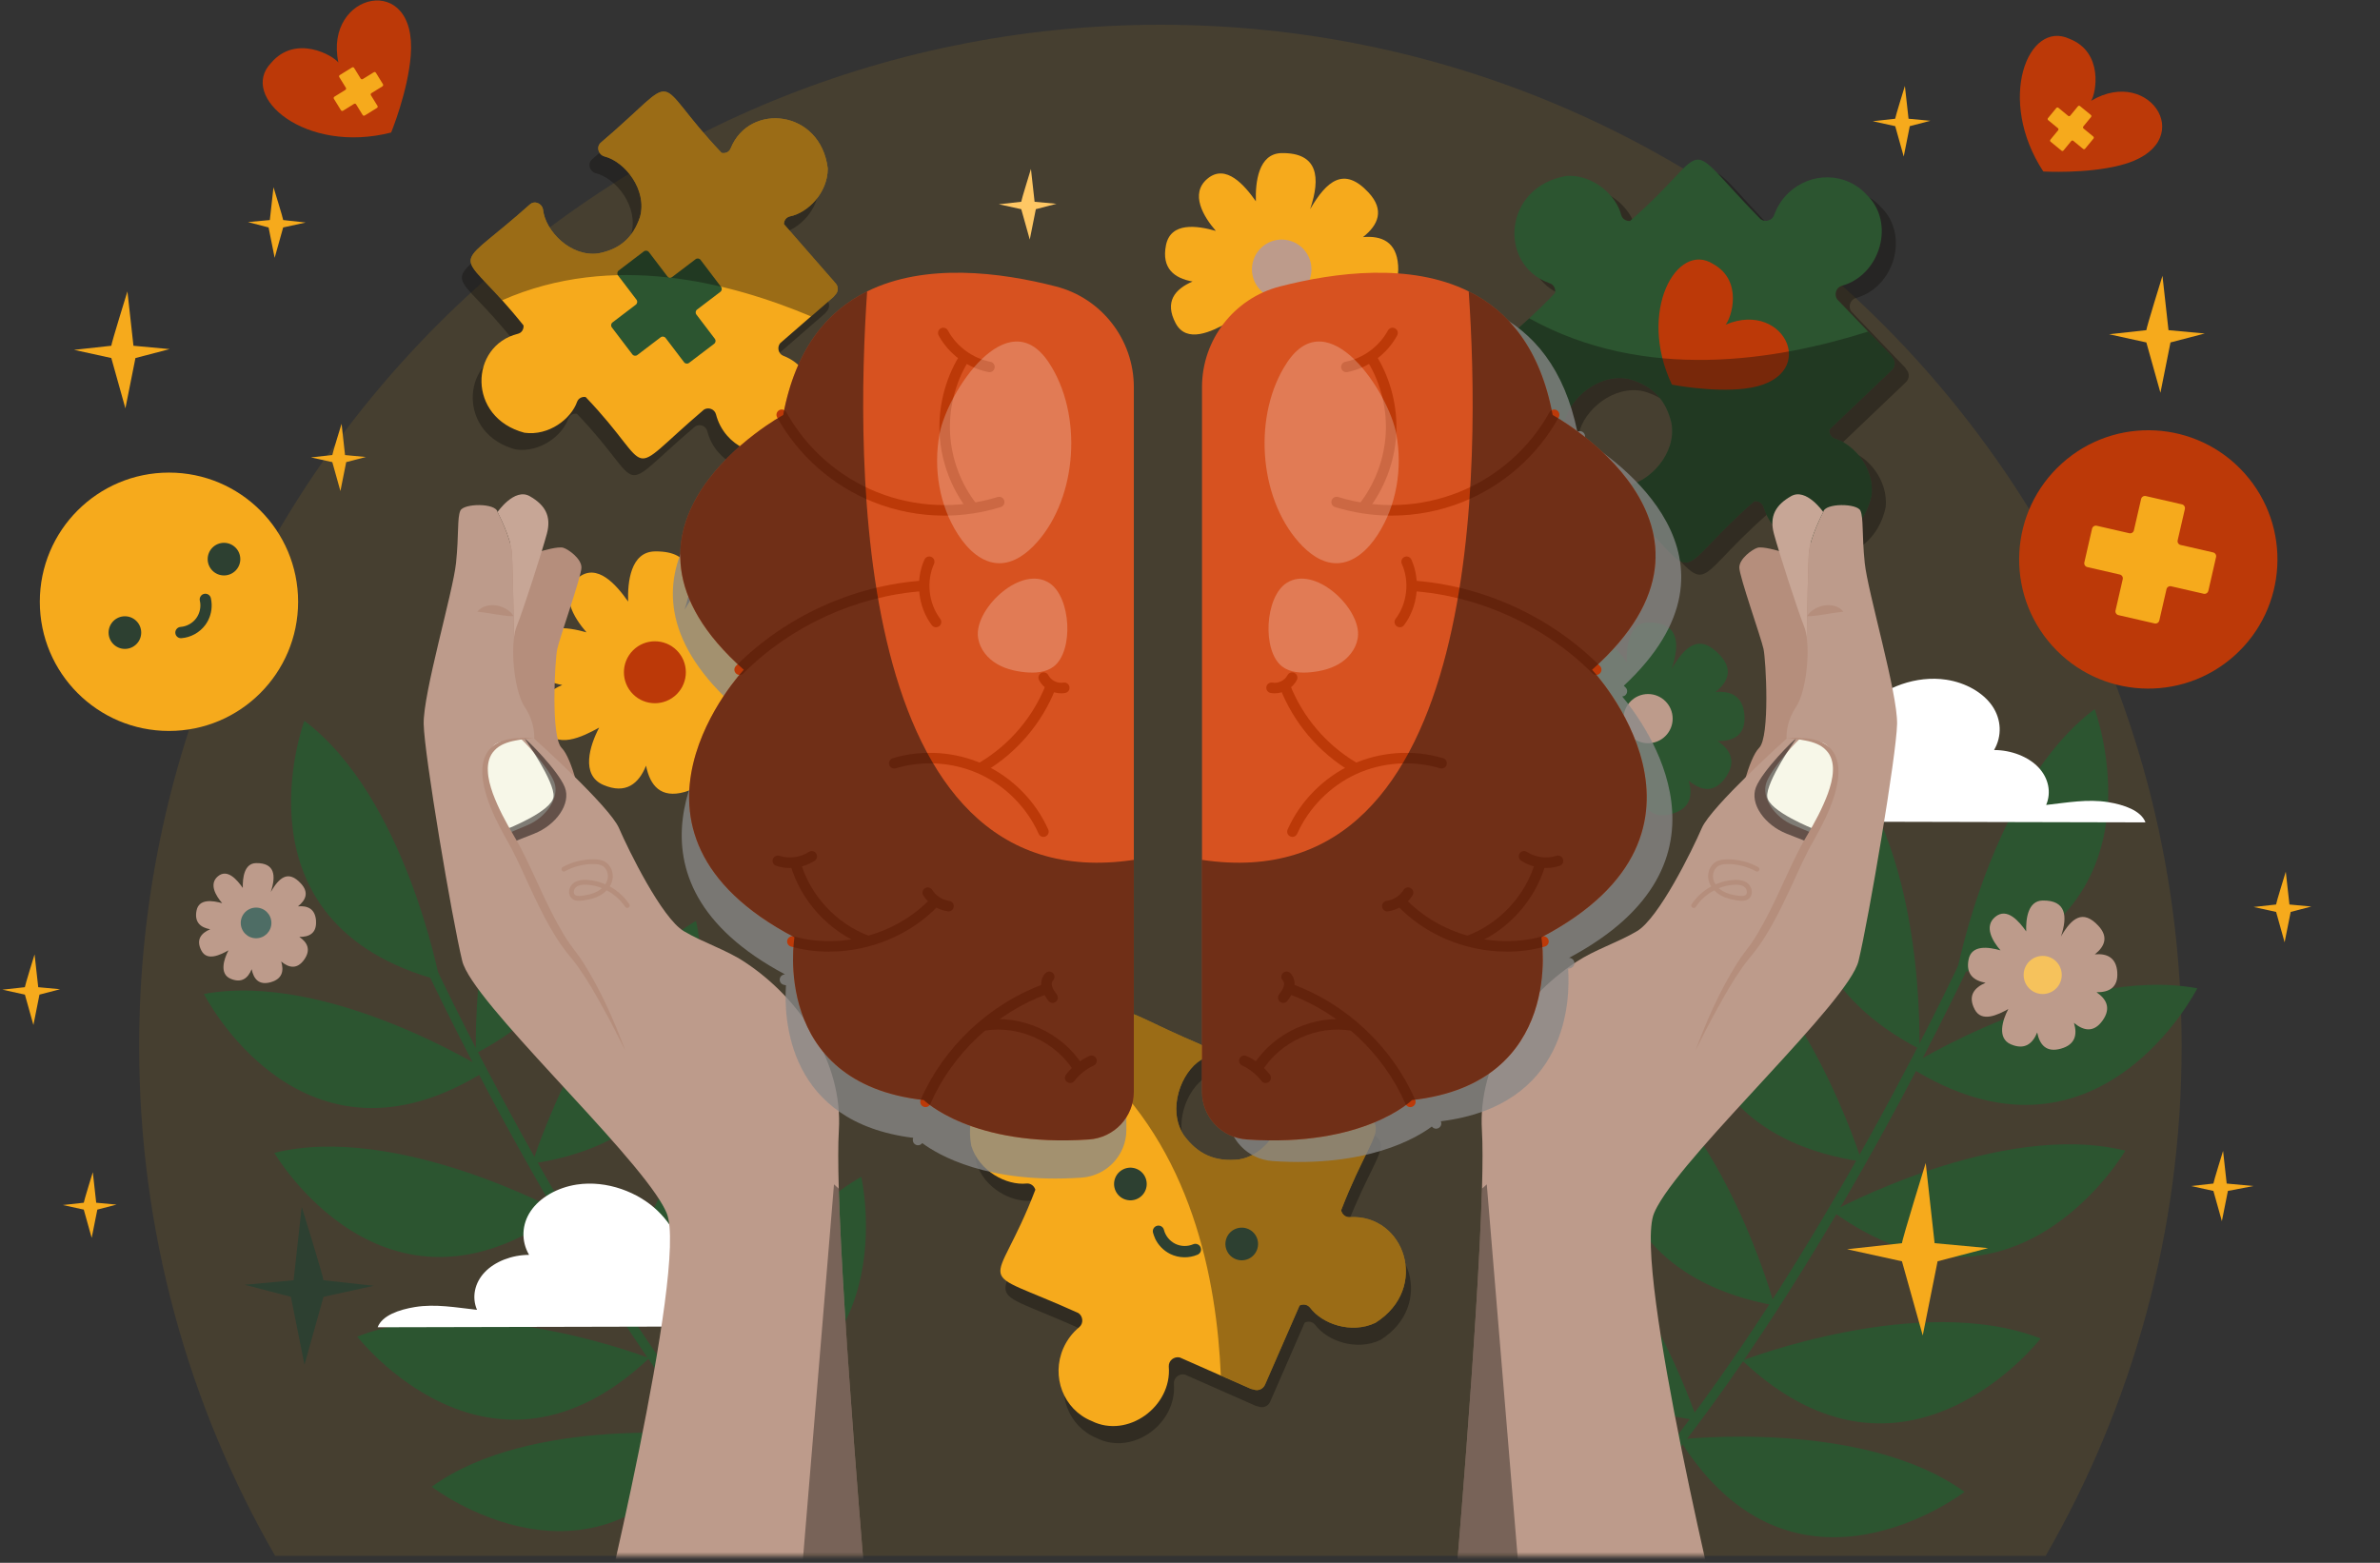
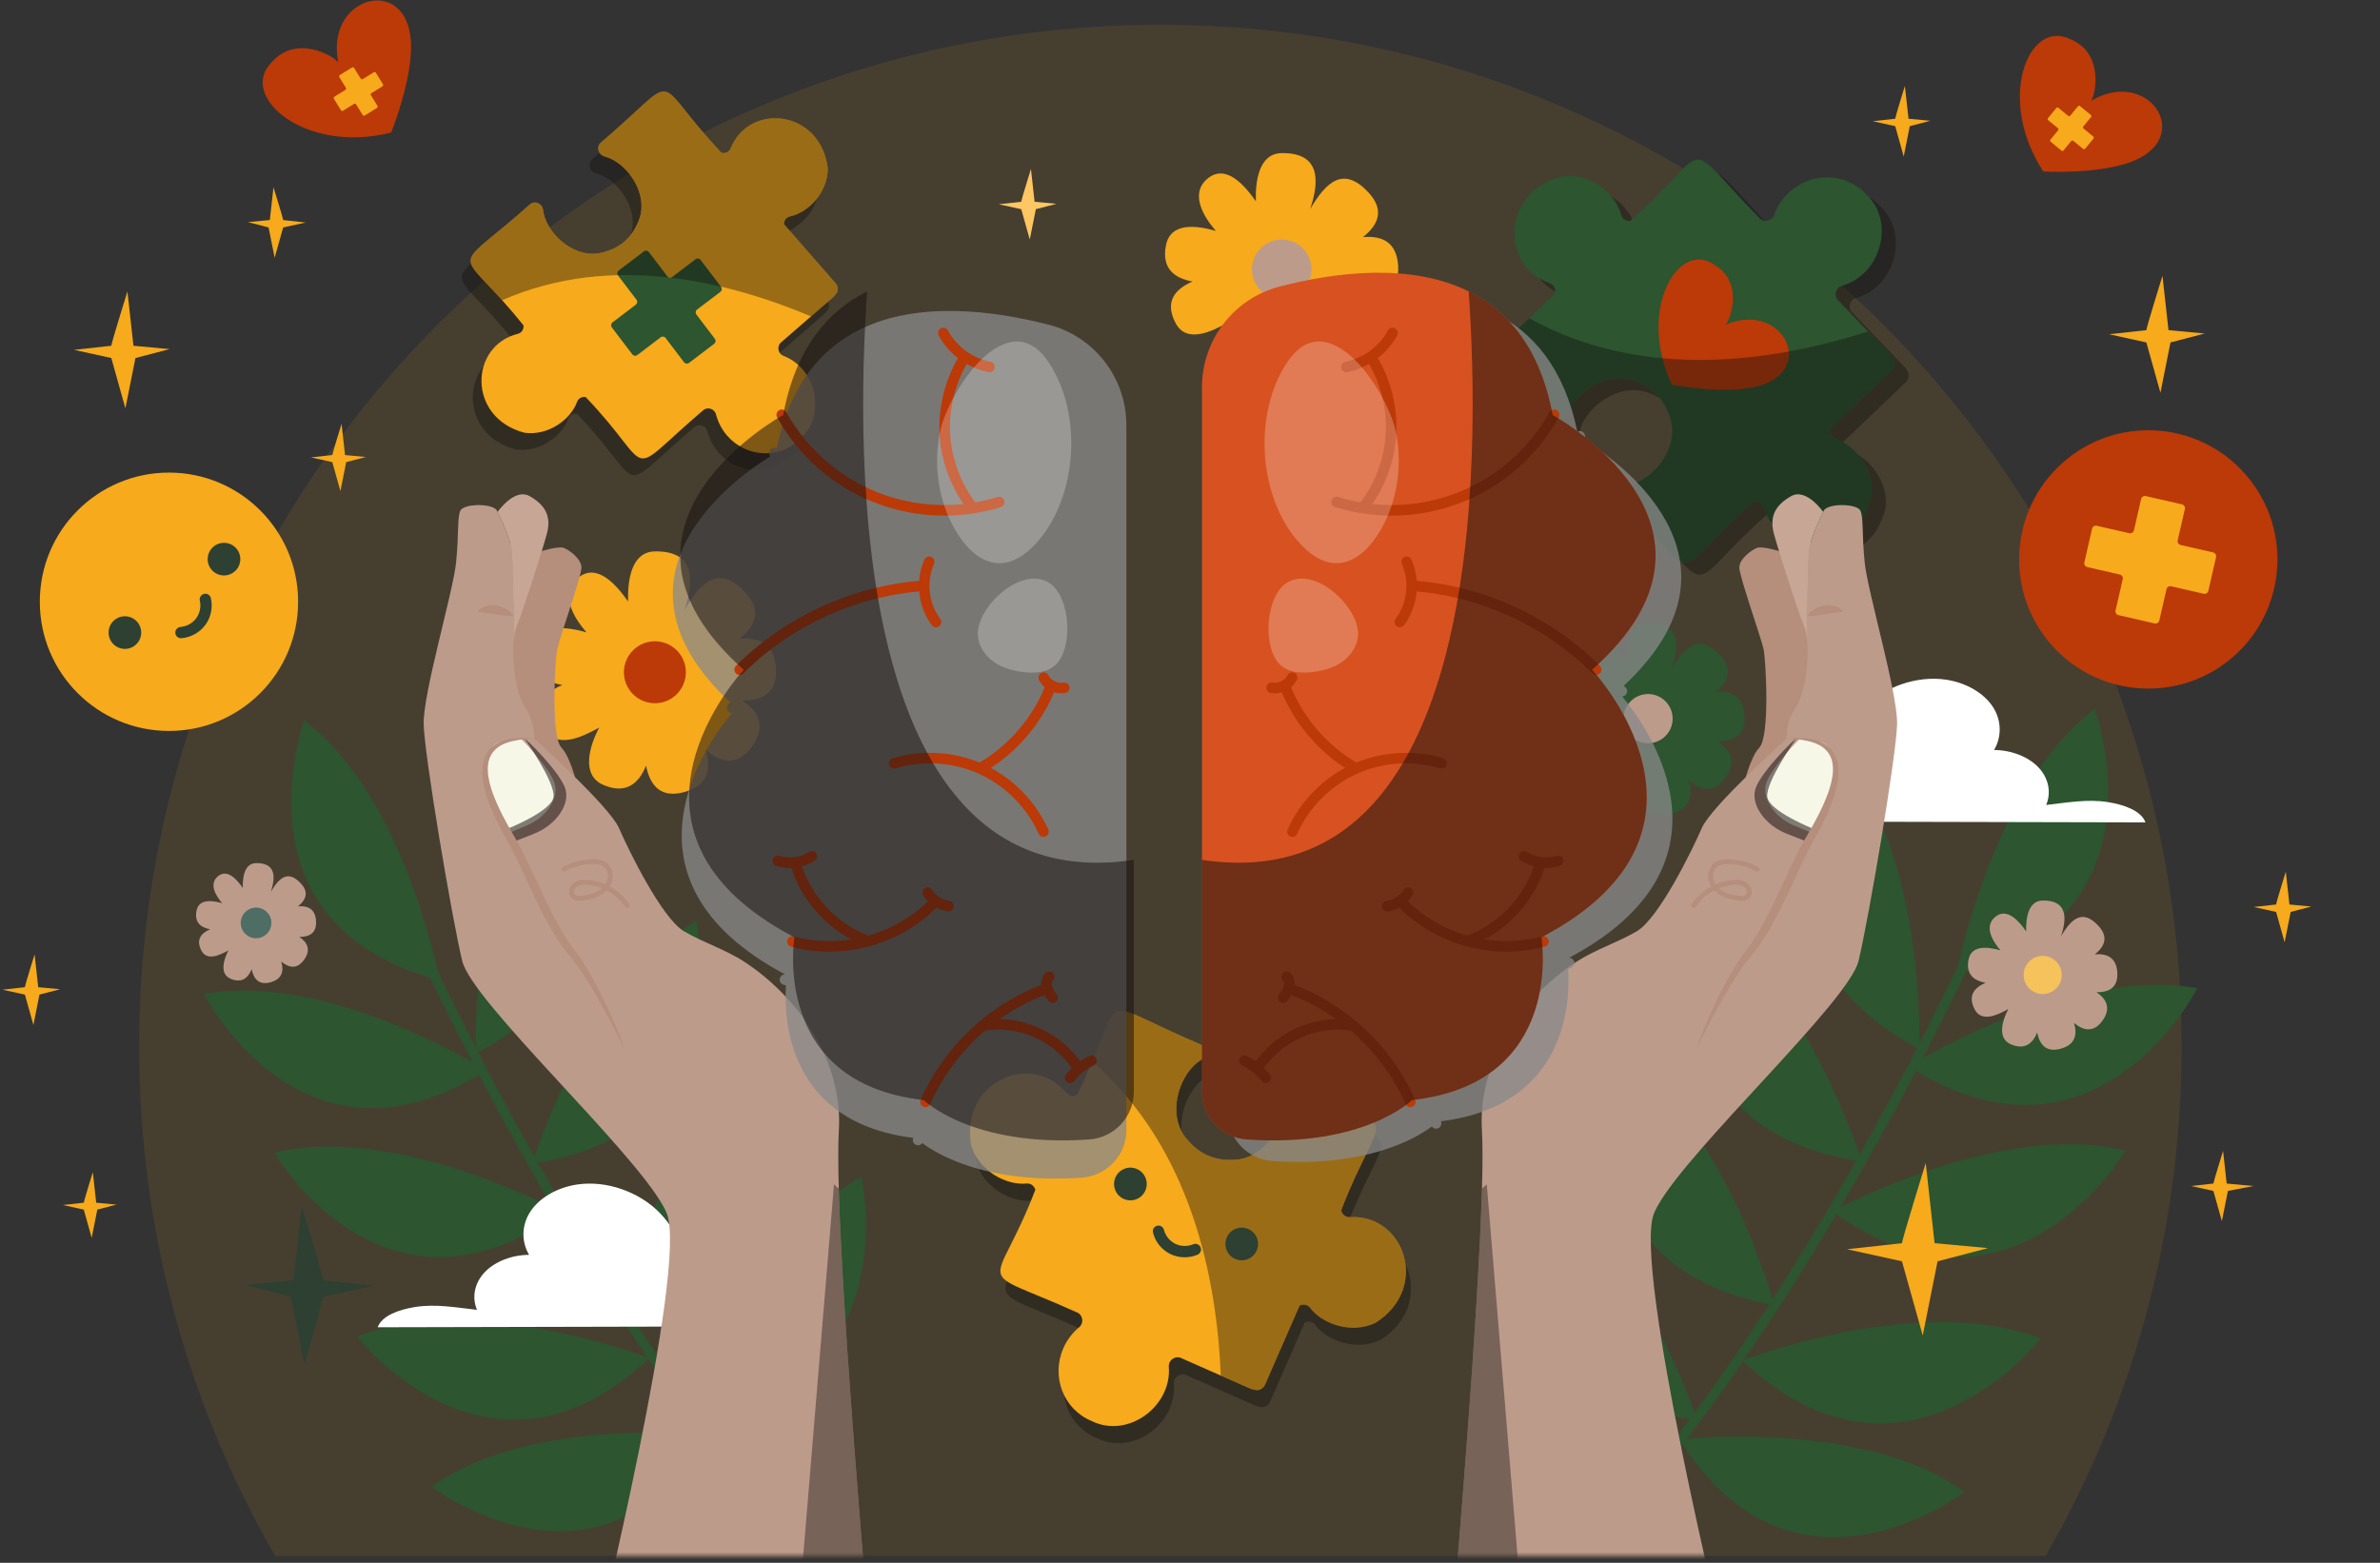
<svg xmlns="http://www.w3.org/2000/svg" width="335" height="220" viewBox="0 0 335 220" fill="none">
  <rect x="0" y="0" width="335" height="220" fill="#333333" stroke="none" />
  <path opacity="0.1" d="M307.08 147.281C307.08 173.405 300.114 197.9 287.937 219.023H38.727C26.55 197.9 19.584 173.405 19.584 147.281C19.584 67.86 83.943 3.484 163.332 3.484C242.721 3.484 307.08 67.86 307.08 147.281Z" fill="#F6AA1C" />
  <g style="mix-blend-mode:soft-light" opacity="0.4">
    <path d="M259.484 62.191C259.421 62.726 259.702 63.278 260.269 63.474C262.962 64.269 265.772 67.6 265.427 71.376C263.498 80.343 252.412 80.476 250.218 73.089C250.048 72.495 249.459 72.198 248.892 72.277C236.45 83.202 242.143 84.374 230.189 72.16C229.515 71.455 229.94 70.294 230.92 70.082C234.165 69.578 238.019 65.531 237.25 61.273C236.466 57.964 234.6 56.017 231.339 55.079C227.119 54.13 222.905 57.783 222.253 61.013C222.003 61.989 220.826 62.36 220.148 61.65C209.874 50.619 209.365 53.79 217.232 46.525C218.292 45.544 219.506 44.372 220.869 42.95C220.97 42.388 220.71 41.789 220.121 41.593C212.843 39.063 213.479 27.985 222.518 26.468C226.298 26.288 229.5 29.247 230.178 31.978C230.348 32.556 230.883 32.858 231.419 32.821C243.623 22.209 238.024 20.528 249.788 32.561C250.435 33.039 251.421 32.784 251.707 31.978C252.11 30.848 252.773 29.777 253.706 28.886C256.86 25.863 261.817 25.943 264.696 29.098C268.831 33.002 266.668 40.458 261.234 41.943C260.412 42.192 260.121 43.168 260.566 43.836L264.934 48.386L268.147 51.733L268.37 52.067C268.799 52.565 268.762 53.329 268.269 53.801L259.484 62.18V62.191Z" fill="#110F0C" />
  </g>
  <path d="M257.502 60.483C257.438 61.019 257.719 61.57 258.287 61.761C260.98 62.556 263.789 65.887 263.445 69.663C261.515 78.63 250.43 78.763 248.235 71.376C248.065 70.782 247.477 70.485 246.91 70.564C234.467 81.489 240.161 82.661 228.206 70.448C227.533 69.742 227.957 68.581 228.938 68.369C232.182 67.865 236.037 63.819 235.268 59.56C234.483 56.251 232.617 54.305 229.357 53.366C225.137 52.417 220.922 56.071 220.27 59.3C220.021 60.276 218.844 60.647 218.165 59.937C207.891 48.906 207.382 52.077 215.25 44.812C216.31 43.831 217.524 42.659 218.886 41.237C218.987 40.675 218.727 40.076 218.139 39.88C210.86 37.35 211.496 26.272 220.535 24.755C224.315 24.575 227.517 27.534 228.196 30.265C228.365 30.843 228.901 31.145 229.436 31.108C241.64 20.496 236.042 18.815 247.806 30.848C248.452 31.326 249.439 31.071 249.725 30.265C250.128 29.135 250.79 28.064 251.723 27.173C254.878 24.15 259.835 24.23 262.713 27.385C266.848 31.288 264.685 38.745 259.251 40.23C258.43 40.479 258.138 41.455 258.583 42.123L262.952 46.673L266.164 50.02L266.387 50.354C266.817 50.852 266.779 51.616 266.286 52.088L257.502 60.467V60.483Z" fill="#2C5530" />
  <path d="M245.589 54.708C240.939 55.254 235.336 54.145 235.336 54.145C230.427 43.841 236.051 33.892 241.151 37.17C245.44 39.562 243.659 44.844 242.89 45.703C251.441 42.07 256.472 53.467 245.589 54.702V54.708Z" fill="#BC3908" />
  <g style="mix-blend-mode:soft-light" opacity="0.4">
    <path d="M257.502 60.483C257.438 61.019 257.719 61.57 258.287 61.761C260.98 62.556 263.789 65.887 263.445 69.663C261.515 78.63 250.43 78.763 248.235 71.376C248.065 70.782 247.477 70.485 246.91 70.564C234.467 81.489 240.161 82.661 228.206 70.448C227.533 69.742 227.957 68.581 228.938 68.369C232.182 67.865 236.037 63.819 235.268 59.56C234.483 56.251 232.617 54.305 229.357 53.366C225.137 52.417 220.922 56.071 220.27 59.3C220.021 60.276 218.844 60.647 218.165 59.937C207.891 48.906 207.382 52.077 215.25 44.812C231.514 53.827 250.069 50.762 262.952 46.673L266.164 50.02L266.387 50.354C266.817 50.852 266.779 51.616 266.286 52.088L257.502 60.467V60.483Z" fill="#110F0C" />
  </g>
  <g style="mix-blend-mode:soft-light" opacity="0.4">
    <path d="M109.121 33.919C109.105 33.426 109.407 32.954 109.942 32.821C112.45 32.323 115.281 29.533 115.286 26.07C114.279 17.771 104.227 16.726 101.614 23.249C101.407 23.774 100.85 23.991 100.341 23.875C89.951 12.918 95.22 12.329 83.345 22.427C82.672 23.015 82.963 24.103 83.838 24.373C86.743 25.1 89.908 29.098 88.859 32.895C87.867 35.833 86.017 37.446 82.974 38.029C79.067 38.543 75.536 34.868 75.213 31.883C75.07 30.976 74.031 30.541 73.357 31.129C63.109 40.288 62.913 37.366 69.455 44.621C70.335 45.602 71.337 46.763 72.461 48.169C72.509 48.688 72.223 49.208 71.671 49.341C64.854 51.032 64.509 61.146 72.594 63.272C76.013 63.75 79.168 61.326 80.005 58.908C80.207 58.399 80.716 58.165 81.203 58.245C91.403 68.899 86.181 69.954 97.866 60.011C98.491 59.634 99.366 59.942 99.557 60.7C99.827 61.761 100.341 62.784 101.115 63.675C103.729 66.682 108.235 67.022 111.109 64.397C115.185 61.199 113.844 54.246 109.03 52.443C108.309 52.151 108.124 51.239 108.585 50.666L112.927 46.896L116.124 44.122L116.357 43.836C116.786 43.417 116.818 42.722 116.41 42.256L109.126 33.914L109.121 33.919Z" fill="#110F0C" />
  </g>
  <path d="M110.349 31.564C110.333 31.071 110.635 30.599 111.171 30.466C113.678 29.968 116.509 27.178 116.515 23.715C115.507 15.416 105.456 14.371 102.842 20.894C102.636 21.419 102.079 21.637 101.57 21.52C91.179 10.563 96.449 9.975 84.574 20.072C83.9 20.661 84.192 21.748 85.067 22.018C87.972 22.745 91.137 26.744 90.087 30.541C89.096 33.479 87.246 35.091 84.203 35.674C80.295 36.189 76.765 32.514 76.441 29.528C76.298 28.621 75.259 28.186 74.586 28.775C64.338 37.934 64.142 35.011 70.684 42.266C71.564 43.247 72.566 44.409 73.69 45.814C73.737 46.334 73.451 46.853 72.9 46.986C66.082 48.678 65.738 58.791 73.822 60.918C77.242 61.395 80.396 58.971 81.234 56.553C81.435 56.044 81.944 55.811 82.432 55.89C92.632 66.544 87.41 67.6 99.094 57.656C99.72 57.28 100.594 57.587 100.785 58.346C101.056 59.406 101.57 60.43 102.344 61.321C104.958 64.328 109.464 64.667 112.337 62.042C116.414 58.839 115.073 51.892 110.259 50.089C109.538 49.797 109.352 48.885 109.814 48.312L114.155 44.541L117.352 41.768L117.586 41.481C118.015 41.062 118.047 40.368 117.639 39.901L110.354 31.559L110.349 31.564Z" fill="#F6AA1C" />
  <path d="M96.284 50.99L93.692 47.58C93.522 47.357 93.21 47.315 92.987 47.485L89.711 49.977C89.488 50.147 89.175 50.104 89.005 49.882L86.121 46.09C85.952 45.867 85.994 45.554 86.217 45.385L89.493 42.892C89.716 42.722 89.758 42.409 89.589 42.187L86.996 38.782C86.827 38.559 86.869 38.246 87.092 38.077L90.628 35.388C90.85 35.218 91.163 35.261 91.333 35.483L93.925 38.888C94.095 39.111 94.408 39.153 94.63 38.983L97.907 36.491C98.129 36.321 98.442 36.364 98.612 36.587L101.49 40.378C101.66 40.601 101.618 40.914 101.395 41.084L98.119 43.576C97.896 43.746 97.853 44.059 98.023 44.281L100.616 47.691C100.785 47.914 100.743 48.227 100.52 48.397L96.984 51.086C96.761 51.255 96.449 51.213 96.279 50.99H96.284Z" fill="#2C5530" />
  <g style="mix-blend-mode:soft-light" opacity="0.4">
    <path d="M110.349 31.564C110.333 31.071 110.635 30.599 111.171 30.466C113.678 29.968 116.509 27.178 116.515 23.715C115.507 15.416 105.456 14.371 102.842 20.894C102.636 21.419 102.079 21.637 101.57 21.52C91.179 10.563 96.449 9.975 84.574 20.072C83.9 20.661 84.192 21.748 85.067 22.018C87.972 22.745 91.137 26.744 90.087 30.541C89.096 33.479 87.246 35.091 84.203 35.674C80.295 36.189 76.765 32.514 76.441 29.528C76.298 28.621 75.259 28.186 74.586 28.775C64.338 37.934 64.142 35.011 70.684 42.266C86.206 35.43 102.8 39.758 114.161 44.541L117.358 41.768L117.591 41.481C118.02 41.062 118.052 40.368 117.644 39.901L110.36 31.559L110.349 31.564Z" fill="#110F0C" />
  </g>
  <g style="mix-blend-mode:soft-light" opacity="0.4">
    <path d="M183.643 186.191C184.125 185.947 184.735 186.026 185.116 186.493C186.786 188.747 190.879 190.248 194.309 188.63C202.065 183.746 198.391 173.283 190.704 173.749C190.084 173.792 189.607 173.341 189.49 172.779C195.486 157.341 198.534 162.294 182.969 155.246C182.073 154.854 181.13 155.655 181.268 156.646C181.909 159.871 179.428 164.877 175.166 165.614C171.789 166.007 169.323 164.925 167.32 162.183C164.982 158.545 166.97 153.327 169.774 151.608C170.601 151.041 170.548 149.81 169.652 149.413C155.773 143.537 158.578 141.972 154.453 151.858C153.896 153.194 153.212 154.732 152.343 156.498C151.85 156.79 151.198 156.747 150.811 156.265C145.939 150.293 135.755 154.689 137.43 163.705C138.554 167.322 142.435 169.316 145.229 169.014C145.828 168.971 146.294 169.374 146.448 169.894C140.664 184.997 137.17 180.315 152.502 187.246C153.17 187.691 153.271 188.704 152.613 189.251C151.686 190.014 150.917 191.006 150.392 192.189C148.637 196.193 150.408 200.817 154.358 202.44C159.442 204.985 165.703 200.398 165.231 194.782C165.183 193.928 165.999 193.318 166.784 193.504L172.552 196.049L176.798 197.921L177.191 198.017C177.806 198.25 178.511 197.953 178.781 197.327L183.637 186.201L183.643 186.191Z" fill="#110F0C" />
  </g>
  <path d="M182.926 183.783C183.408 183.539 184.018 183.619 184.4 184.085C186.07 186.339 190.162 187.84 193.592 186.223C201.348 181.338 197.674 170.875 189.987 171.342C189.367 171.384 188.89 170.933 188.773 170.371C194.769 154.933 197.818 159.887 182.253 152.839C181.357 152.446 180.413 153.247 180.551 154.239C181.192 157.463 178.711 162.469 174.449 163.206C171.072 163.599 168.607 162.517 166.603 159.775C164.265 156.137 166.253 150.919 169.057 149.201C169.884 148.633 169.831 147.403 168.935 147.005C155.056 141.129 157.861 139.565 153.736 149.45C153.18 150.786 152.496 152.324 151.626 154.09C151.133 154.382 150.481 154.339 150.094 153.857C145.222 147.885 135.038 152.282 136.713 161.297C137.837 164.914 141.718 166.908 144.512 166.606C145.111 166.563 145.577 166.966 145.731 167.486C139.947 182.59 136.454 177.907 151.785 184.838C152.453 185.284 152.554 186.297 151.897 186.843C150.969 187.607 150.2 188.598 149.675 189.781C147.921 193.785 149.691 198.409 153.641 200.032C158.725 202.578 164.986 197.99 164.514 192.374C164.466 191.52 165.283 190.911 166.067 191.096L171.835 193.642L176.082 195.514L176.474 195.609C177.089 195.843 177.794 195.546 178.064 194.92L182.921 183.794L182.926 183.783Z" fill="#F6AA1C" />
  <g style="mix-blend-mode:soft-light" opacity="0.4">
    <path d="M182.926 183.783C183.408 183.539 184.018 183.619 184.4 184.085C186.07 186.339 190.162 187.84 193.592 186.223C201.348 181.338 197.674 170.875 189.987 171.342C189.367 171.384 188.89 170.933 188.773 170.371C194.769 154.933 197.818 159.887 182.253 152.839C181.357 152.446 180.413 153.247 180.551 154.239C181.192 157.463 178.711 162.469 174.449 163.206C171.072 163.599 168.607 162.517 166.603 159.775C164.265 156.137 166.253 150.919 169.057 149.201C169.884 148.633 169.831 147.403 168.936 147.005C155.056 141.129 157.861 139.565 153.736 149.45C167.78 161.647 171.263 180.129 171.841 193.636L176.087 195.508L176.479 195.604C177.094 195.837 177.799 195.54 178.07 194.915L182.926 183.788V183.783Z" fill="#110F0C" />
  </g>
  <path d="M160.092 168.754C158.947 169.295 157.574 168.807 157.033 167.656C156.492 166.51 156.98 165.137 158.13 164.596C159.275 164.055 160.648 164.543 161.189 165.694C161.73 166.839 161.242 168.213 160.092 168.754Z" fill="#2D4031" />
  <path d="M175.764 177.196C174.619 177.737 173.246 177.249 172.705 176.099C172.164 174.953 172.652 173.58 173.802 173.039C174.947 172.498 176.32 172.986 176.861 174.136C177.402 175.282 176.914 176.655 175.764 177.196Z" fill="#2D4031" />
  <path d="M162.585 174.327C162.463 174.067 162.368 173.797 162.293 173.521C162.182 173.097 162.442 172.662 162.866 172.556C163.29 172.445 163.725 172.705 163.831 173.129C164.048 173.977 164.642 174.704 165.421 175.091C166.201 175.478 167.144 175.499 167.945 175.16C168.348 174.985 168.819 175.186 168.989 175.579C169.164 175.982 168.973 176.449 168.57 176.624C167.351 177.149 165.909 177.112 164.716 176.523C163.783 176.061 163.02 175.277 162.58 174.338L162.585 174.327Z" fill="#2D4031" />
  <path d="M314.52 92.294C321.996 85.59 322.625 74.094 315.924 66.615C309.223 59.136 297.73 58.507 290.254 65.211C282.777 71.914 282.149 83.411 288.85 90.889C295.551 98.368 307.044 98.997 314.52 92.294Z" fill="#BC3908" />
  <path d="M310.18 83.584L305.605 82.534C305.308 82.465 305.011 82.65 304.948 82.947L303.935 87.349C303.866 87.646 303.569 87.832 303.278 87.763L298.189 86.596C297.892 86.527 297.706 86.23 297.775 85.938L298.788 81.537C298.857 81.24 298.671 80.943 298.374 80.879L293.799 79.829C293.502 79.76 293.317 79.463 293.385 79.171L294.472 74.425C294.541 74.128 294.838 73.942 295.13 74.011L299.705 75.061C300.002 75.13 300.299 74.945 300.362 74.648L301.375 70.246C301.444 69.949 301.741 69.763 302.032 69.832L307.121 70.999C307.418 71.068 307.604 71.365 307.535 71.657L306.522 76.058C306.453 76.355 306.639 76.652 306.936 76.716L311.511 77.766C311.808 77.835 311.993 78.132 311.925 78.424L310.838 83.17C310.769 83.467 310.472 83.653 310.18 83.584Z" fill="#F6AA1C" />
  <path d="M57.813 7.816C57.421 12.902 55.056 18.656 55.056 18.656C43.017 21.737 33.569 13.629 38.15 8.866C41.606 4.783 46.876 7.795 47.629 8.803C45.551 -1.104 58.778 -4.079 57.813 7.811V7.816Z" fill="#BC3908" />
  <path d="M53.831 12.155L52.278 13.114C52.177 13.178 52.145 13.311 52.209 13.406L53.132 14.902C53.195 15.002 53.163 15.135 53.062 15.193L51.34 16.259C51.239 16.323 51.106 16.291 51.048 16.19L50.126 14.695C50.062 14.594 49.929 14.562 49.834 14.626L48.286 15.586C48.185 15.649 48.053 15.617 47.989 15.517L46.998 13.91C46.934 13.809 46.966 13.677 47.067 13.613L48.615 12.653C48.715 12.589 48.747 12.457 48.684 12.356L47.761 10.861C47.697 10.76 47.729 10.627 47.83 10.563L49.553 9.498C49.654 9.434 49.786 9.466 49.845 9.566L50.767 11.062C50.831 11.163 50.963 11.195 51.064 11.131L52.617 10.171C52.718 10.107 52.85 10.139 52.909 10.24L53.9 11.847C53.964 11.948 53.932 12.08 53.831 12.144V12.155Z" fill="#F6AA1C" />
  <path d="M298.464 23.259C293.656 24.5 287.607 24.14 287.607 24.14C280.97 14.011 285.465 2.747 291.291 5.462C296.142 7.36 295.029 13.167 294.34 14.186C302.811 9.142 309.73 20.401 298.464 23.259Z" fill="#BC3908" />
  <path d="M293.205 20.958L291.832 19.828C291.742 19.754 291.61 19.77 291.541 19.855L290.454 21.175C290.38 21.265 290.247 21.276 290.162 21.202L288.636 19.95C288.546 19.876 288.535 19.743 288.609 19.659L289.696 18.338C289.77 18.248 289.754 18.115 289.669 18.046L288.296 16.917C288.206 16.843 288.196 16.71 288.27 16.625L289.441 15.204C289.516 15.114 289.648 15.103 289.733 15.177L291.106 16.307C291.196 16.381 291.329 16.365 291.398 16.28L292.485 14.96C292.559 14.87 292.691 14.859 292.776 14.933L294.303 16.185C294.393 16.259 294.404 16.392 294.329 16.477L293.243 17.797C293.168 17.887 293.184 18.02 293.269 18.089L294.642 19.218C294.732 19.293 294.743 19.425 294.669 19.51L293.497 20.931C293.423 21.021 293.29 21.032 293.205 20.958Z" fill="#F6AA1C" />
  <path d="M23.782 102.898C33.822 102.898 41.961 94.757 41.961 84.713C41.961 74.67 33.822 66.528 23.782 66.528C13.742 66.528 5.604 74.67 5.604 84.713C5.604 94.757 13.742 102.898 23.782 102.898Z" fill="#F6AA1C" />
  <path d="M19.876 89.051C19.876 90.319 18.848 91.348 17.581 91.348C16.314 91.348 15.285 90.319 15.285 89.051C15.285 87.784 16.314 86.755 17.581 86.755C18.848 86.755 19.876 87.784 19.876 89.051Z" fill="#2D4031" />
  <path d="M33.824 78.71C33.824 79.978 32.795 81.006 31.528 81.006C30.261 81.006 29.232 79.978 29.232 78.71C29.232 77.443 30.261 76.414 31.528 76.414C32.795 76.414 33.824 77.443 33.824 78.71Z" fill="#2D4031" />
  <path d="M29.791 85.046C29.779 84.758 29.743 84.477 29.679 84.197C29.58 83.768 29.153 83.504 28.724 83.602C28.294 83.701 28.032 84.133 28.129 84.558C28.33 85.41 28.132 86.33 27.618 87.033C27.104 87.737 26.275 88.189 25.41 88.256C24.974 88.291 24.645 88.681 24.677 89.106C24.711 89.542 25.091 89.874 25.526 89.839C26.851 89.743 28.112 89.042 28.901 87.974C29.521 87.133 29.833 86.083 29.791 85.046Z" fill="#2D4031" />
  <path d="M104.565 208.984C79.309 178.771 59.211 134.792 59.01 134.346L60.218 133.795C60.42 134.235 80.443 178.056 105.583 208.125L104.565 208.979V208.984Z" fill="#2C5530" />
  <path d="M61.89 138.021C61.89 138.021 57.071 112.163 42.842 101.472C42.842 101.472 32.149 130.088 61.89 138.021Z" fill="#2C5530" />
  <path d="M68.48 150.68C68.48 150.68 46.203 136.706 28.703 139.92C28.703 139.92 42.492 167.179 68.48 150.68Z" fill="#2C5530" />
  <path d="M78.96 170.658C78.96 170.658 55.894 158.036 38.611 162.289C38.611 162.289 54.001 188.678 78.96 170.658Z" fill="#2C5530" />
  <path d="M91.376 191.192C91.376 191.192 66.863 181.683 50.285 188.158C50.285 188.158 68.983 212.314 91.376 191.192Z" fill="#2C5530" />
  <path d="M100.023 202.069C100.023 202.069 74.719 199.168 60.766 209.292C60.766 209.292 84.203 227.349 100.023 202.069Z" fill="#2C5530" />
  <path d="M66.995 148.273C66.995 148.273 66.015 121.99 77.54 108.424C77.54 108.424 94.266 133.986 66.995 148.273Z" fill="#2C5530" />
  <path d="M74.92 163.8C74.92 163.8 82.628 138.652 97.965 129.632C97.965 129.632 105.361 159.271 74.92 163.8Z" fill="#2C5530" />
  <path d="M86.949 183.613C86.949 183.613 93.761 158.211 108.775 148.649C108.775 148.649 117.215 178.013 86.949 183.613Z" fill="#2C5530" />
  <path d="M97.572 199.422C97.572 199.422 105.726 174.417 121.227 165.667C121.227 165.667 128.098 195.434 97.572 199.422Z" fill="#2C5530" />
  <path d="M231.752 209.705C257.565 178.825 278.102 133.88 278.309 133.429L277.074 132.867C276.872 133.317 256.404 178.098 230.713 208.83L231.757 209.705H231.752Z" fill="#2C5530" />
  <path d="M275.367 137.178C275.367 137.178 280.292 110.752 294.834 99.822C294.834 99.822 305.76 129.07 275.367 137.178Z" fill="#2C5530" />
  <path d="M268.635 150.118C268.635 150.118 291.399 135.836 309.286 139.124C309.286 139.124 295.19 166.982 268.635 150.118Z" fill="#2C5530" />
  <path d="M257.92 170.536C257.92 170.536 281.495 157.633 299.154 161.981C299.154 161.981 283.425 188.948 257.92 170.536Z" fill="#2C5530" />
  <path d="M245.234 191.526C245.234 191.526 270.289 181.81 287.232 188.423C287.232 188.423 268.121 213.11 245.234 191.526Z" fill="#2C5530" />
  <path d="M236.396 202.636C236.396 202.636 262.257 199.671 276.518 210.018C276.518 210.018 252.561 228.473 236.396 202.636Z" fill="#2C5530" />
  <path d="M270.15 147.657C270.15 147.657 271.152 120.797 259.377 106.934C259.377 106.934 242.285 133.058 270.15 147.657Z" fill="#2C5530" />
  <path d="M262.05 163.525C262.05 163.525 254.172 137.825 238.496 128.603C238.496 128.603 230.936 158.895 262.05 163.525Z" fill="#2C5530" />
  <path d="M249.756 183.772C249.756 183.772 242.79 157.808 227.447 148.045C227.447 148.045 218.822 178.05 249.756 183.772Z" fill="#2C5530" />
  <path d="M238.897 199.931C238.897 199.931 230.564 174.375 214.723 165.434C214.723 165.434 207.704 195.858 238.897 199.931Z" fill="#2C5530" />
  <path d="M245.536 100.692C245.351 97.966 243.617 97.229 241.449 97.42C243.225 96.02 243.999 94.275 242.096 92.228C239.244 89.157 237.224 90.865 235.299 94.164C236.545 90.462 236.222 87.577 231.991 87.635C229.261 87.672 228.911 91.067 228.985 93.246C227.686 91.395 225.502 88.823 223.355 90.611C221.256 92.361 222.894 95.044 224.325 96.693C222.152 96.078 219.061 95.622 218.52 98.364C217.99 101.042 219.469 102.209 221.616 102.591C219.538 103.481 218.34 104.966 219.639 107.438C220.911 109.851 223.838 108.419 225.746 107.363C224.691 109.363 223.652 112.683 226.218 113.78C228.726 114.857 230.173 113.648 230.995 111.627C231.435 113.844 232.638 115.329 235.326 114.565C237.95 113.817 238.316 111.972 237.68 109.882C239.419 111.33 241.285 111.723 242.891 109.437C244.46 107.204 243.58 105.539 241.772 104.319C244.031 104.351 245.733 103.481 245.542 100.692H245.536Z" fill="#2C5530" />
  <path d="M235.437 101.164C235.437 103.078 233.884 104.627 231.975 104.627C230.067 104.627 228.514 103.073 228.514 101.164C228.514 99.255 230.067 97.701 231.975 97.701C233.884 97.701 235.437 99.255 235.437 101.164Z" fill="#BD9B8B" />
  <path d="M298.024 136.881C297.881 134.771 296.54 134.198 294.859 134.346C296.232 133.264 296.831 131.907 295.358 130.326C293.147 127.945 291.583 129.271 290.093 131.827C291.058 128.958 290.809 126.726 287.527 126.768C285.412 126.794 285.142 129.425 285.2 131.117C284.193 129.685 282.502 127.691 280.837 129.075C279.209 130.427 280.482 132.511 281.584 133.784C279.899 133.307 277.508 132.957 277.089 135.078C276.681 137.152 277.826 138.053 279.485 138.35C277.873 139.04 276.946 140.19 277.953 142.105C278.939 143.977 281.208 142.863 282.682 142.047C281.865 143.595 281.06 146.167 283.048 147.016C284.993 147.848 286.112 146.915 286.748 145.345C287.087 147.063 288.02 148.214 290.099 147.62C292.134 147.042 292.415 145.61 291.922 143.993C293.269 145.112 294.716 145.419 295.962 143.648C297.181 141.919 296.497 140.631 295.098 139.681C296.847 139.703 298.167 139.029 298.019 136.871L298.024 136.881Z" fill="#BD9B8B" />
  <path d="M287.522 139.931C289.004 139.931 290.205 138.729 290.205 137.247C290.205 135.765 289.004 134.564 287.522 134.564C286.041 134.564 284.84 135.765 284.84 137.247C284.84 138.729 286.041 139.931 287.522 139.931Z" fill="#F6C25C" />
  <path d="M44.484 129.626C44.367 127.929 43.291 127.468 41.94 127.59C43.042 126.72 43.525 125.633 42.342 124.36C40.566 122.446 39.31 123.512 38.112 125.564C38.886 123.257 38.684 121.465 36.05 121.502C34.353 121.523 34.136 123.639 34.178 124.997C33.367 123.846 32.01 122.244 30.674 123.358C29.37 124.445 30.388 126.116 31.278 127.144C29.927 126.763 28.002 126.482 27.663 128.184C27.334 129.849 28.251 130.576 29.587 130.814C28.294 131.366 27.546 132.294 28.357 133.832C29.152 135.333 30.971 134.442 32.158 133.784C31.501 135.03 30.854 137.093 32.45 137.777C34.014 138.446 34.91 137.693 35.424 136.436C35.7 137.815 36.447 138.737 38.117 138.265C39.75 137.799 39.978 136.653 39.58 135.354C40.662 136.255 41.823 136.499 42.825 135.078C43.8 133.689 43.254 132.649 42.13 131.891C43.535 131.912 44.596 131.366 44.479 129.632L44.484 129.626Z" fill="#BD9B8B" />
  <path d="M38.202 129.923C38.202 131.117 37.237 132.082 36.044 132.082C34.852 132.082 33.887 131.117 33.887 129.923C33.887 128.73 34.852 127.765 36.044 127.765C37.237 127.765 38.202 128.73 38.202 129.923Z" fill="#4E6D65" />
  <path d="M109.232 94.042C108.999 90.616 106.82 89.688 104.09 89.926C106.321 88.166 107.292 85.97 104.901 83.398C101.312 79.537 98.772 81.68 96.355 85.832C97.924 81.176 97.516 77.549 92.193 77.623C88.758 77.671 88.323 81.94 88.413 84.681C86.78 82.359 84.029 79.118 81.331 81.367C78.69 83.562 80.753 86.941 82.55 89.014C79.814 88.24 75.928 87.672 75.25 91.114C74.582 94.482 76.443 95.946 79.141 96.428C76.527 97.547 75.016 99.414 76.655 102.522C78.256 105.56 81.935 103.752 84.336 102.426C83.011 104.94 81.702 109.113 84.93 110.498C88.085 111.85 89.903 110.333 90.937 107.788C91.488 110.577 93.004 112.444 96.381 111.484C99.684 110.545 100.14 108.223 99.339 105.597C101.524 107.416 103.872 107.915 105.892 105.041C107.869 102.23 106.761 100.14 104.487 98.603C107.329 98.64 109.465 97.547 109.227 94.042H109.232Z" fill="#F6AA1C" />
  <path d="M95.26 97.718C96.962 96.016 96.962 93.256 95.26 91.553C93.558 89.851 90.799 89.851 89.097 91.553C87.395 93.256 87.395 96.016 89.097 97.718C90.799 99.421 93.558 99.421 95.26 97.718Z" fill="#BC3908" />
  <path d="M196.79 37.334C196.567 34.041 194.473 33.145 191.849 33.378C193.996 31.686 194.929 29.576 192.628 27.099C189.177 23.387 186.738 25.45 184.411 29.443C185.922 24.967 185.524 21.483 180.408 21.552C177.111 21.594 176.687 25.704 176.772 28.335C175.197 26.102 172.557 22.989 169.965 25.147C167.431 27.258 169.408 30.509 171.136 32.503C168.507 31.755 164.775 31.209 164.117 34.523C163.476 37.764 165.268 39.169 167.86 39.63C165.347 40.707 163.895 42.5 165.474 45.491C167.017 48.413 170.553 46.673 172.859 45.4C171.587 47.819 170.325 51.828 173.432 53.159C176.464 54.458 178.214 53 179.205 50.555C179.735 53.239 181.193 55.031 184.437 54.108C187.613 53.207 188.053 50.974 187.284 48.45C189.384 50.2 191.642 50.677 193.588 47.914C195.486 45.215 194.42 43.2 192.236 41.725C194.966 41.762 197.023 40.707 196.795 37.34L196.79 37.334Z" fill="#F6AA1C" />
  <path d="M184.484 38.875C185.014 36.623 183.618 34.367 181.366 33.837C179.115 33.307 176.86 34.703 176.33 36.956C175.801 39.208 177.196 41.464 179.448 41.993C181.699 42.523 183.954 41.127 184.484 38.875Z" fill="#BD9B8B" />
  <path d="M288.01 113.314C288.763 111.553 288.35 109.527 286.923 108.026C285.503 106.525 283.106 105.587 280.678 105.582C281.813 103.635 281.723 101.297 280.44 99.403C279.157 97.51 276.702 96.105 273.962 95.686C269.71 95.039 265.278 96.778 262.59 99.371C259.902 101.965 258.693 105.274 258.031 108.535C255.603 107.904 252.687 108.594 251.16 110.164C249.628 111.733 249.601 114.061 251.091 115.652L301.99 115.769C301.37 114.104 298.963 113.282 296.742 112.921C293.842 112.449 290.953 112.99 288.016 113.314H288.01Z" fill="white" />
  <path d="M67.138 184.382C66.385 182.622 66.799 180.596 68.225 179.095C69.646 177.594 72.042 176.655 74.47 176.65C73.335 174.704 73.425 172.365 74.709 170.472C75.991 168.579 78.446 167.173 81.187 166.754C85.439 166.107 89.871 167.847 92.558 170.44C95.246 173.033 96.455 176.343 97.118 179.609C99.546 178.978 102.461 179.668 103.988 181.237C105.515 182.807 105.547 185.135 104.057 186.726L53.158 186.843C53.779 185.178 56.185 184.356 58.407 183.995C61.306 183.523 64.196 184.064 67.133 184.388L67.138 184.382Z" fill="white" />
  <mask id="mask0_939_81854" style="mask-type:luminance" maskUnits="userSpaceOnUse" x="4" y="13" width="331" height="207">
    <path d="M334.334 13.751H4.098V219.023H334.334V13.751Z" fill="white" />
  </mask>
  <g mask="url(#mask0_939_81854)">
    <path d="M250.403 77.57C250.403 77.57 248.118 76.88 247.376 77.109C246.639 77.337 244.82 78.641 244.82 79.893C244.82 81.144 247.89 89.778 248.229 91.369C248.568 92.96 249.152 103.725 247.614 105.274C246.071 106.822 244.826 112.958 244.826 112.958L260.984 111.808C260.984 111.808 264.213 101.376 262.776 95.945C261.34 90.515 257.533 75.836 257.533 75.836L250.413 77.57H250.403Z" fill="#B58E7C" />
    <path d="M254.315 89.741C254.23 89.141 254.114 88.617 253.949 88.208C252.953 85.71 250.371 77.665 249.692 75.146C249.014 72.627 249.968 71.068 252.104 69.848C254.246 68.623 256.637 72.081 256.637 72.081C256.637 72.081 254.734 75.655 254.596 77.936C254.517 79.373 254.421 83.732 254.363 86.739C254.336 88.304 254.315 89.502 254.31 89.741H254.315Z" fill="#C7A696" />
    <path d="M232.817 170.79C229.748 178.225 242.927 232 242.927 232L214.294 227.344L204.635 225.774C204.635 225.774 208.038 186.758 208.6 167.327C208.696 163.869 208.706 161.032 208.59 159.144C207.996 149.556 214.071 140.556 221.822 135.439C224.531 133.652 227.632 132.729 230.416 131.079C233.506 129.245 238.219 119.63 239.534 116.58C240.843 113.526 251.478 103.975 251.478 103.975C251.478 103.975 251.255 101.843 252.798 99.531C254.086 97.606 254.707 92.785 254.314 89.778V89.736C254.314 89.497 254.336 88.293 254.362 86.734C254.426 83.722 254.516 79.368 254.601 77.93C254.738 75.65 256.636 72.076 256.636 72.076C256.848 70.787 261.434 70.829 261.874 71.906C262.325 72.977 262.054 75.136 262.473 79.246C262.897 83.356 267.117 97.574 267.027 101.917C266.942 106.26 263.051 129.271 261.604 135.264C260.231 141.007 237.827 161.584 233.289 169.82C233.103 170.164 232.939 170.488 232.817 170.79Z" fill="#BD9B8B" />
    <path d="M252.401 116.151L255.026 117.259C255.026 117.259 255.397 116.596 255.884 115.647C256.77 113.939 258.021 111.293 258.132 109.893C258.312 107.719 258.143 104.781 256.197 104.452C254.246 104.123 253.483 103.911 253.483 103.911C253.26 103.938 249.422 108.005 248.643 110.137C247.858 112.28 249.772 115.037 252.396 116.151H252.401Z" fill="#F7F7E8" />
    <g style="mix-blend-mode:soft-light" opacity="0.53">
      <path d="M251.463 117.355L254.496 118.548C254.496 118.548 254.936 117.821 255.508 116.782C255.121 116.633 248.977 114.189 248.754 112.163C248.526 110.068 252.82 103.985 252.82 103.985C252.561 104.012 248.081 108.488 247.164 110.821C246.236 113.165 248.436 116.161 251.469 117.355H251.463Z" fill="#141010" />
    </g>
    <path d="M254.367 86.734C254.627 86.288 255.009 85.975 255.417 85.731C255.825 85.482 256.286 85.329 256.763 85.238C257.246 85.169 257.749 85.175 258.227 85.307C258.709 85.434 259.16 85.705 259.472 86.108L258.147 86.278C257.744 86.352 257.357 86.389 256.965 86.469C256.164 86.591 255.374 86.744 254.367 86.739V86.734Z" fill="#B58E7C" />
    <path d="M238.633 147.933C240.218 143.664 242.063 139.485 244.517 135.577C245.127 134.59 245.89 133.683 246.505 132.798C247.142 131.891 247.698 130.92 248.239 129.934C249.31 127.961 250.264 125.914 251.208 123.846C252.173 121.799 253.106 119.688 254.298 117.71C255.454 115.769 256.514 113.786 257.289 111.707C257.654 110.667 257.962 109.591 257.994 108.52C258.047 107.454 257.792 106.372 257.05 105.629C256.345 104.85 255.247 104.463 254.161 104.256C253.058 104.059 252.618 103.948 251.478 103.969C252.602 103.816 253.053 103.81 254.208 103.927C255.343 104.054 256.552 104.346 257.474 105.189C258.412 106.027 258.778 107.342 258.773 108.525C258.794 109.734 258.518 110.89 258.19 112.004C257.506 114.236 256.419 116.289 255.311 118.288C254.182 120.224 253.281 122.287 252.332 124.36C251.367 126.418 250.402 128.497 249.262 130.496C248.684 131.493 248.085 132.48 247.391 133.418C246.691 134.383 245.938 135.184 245.302 136.102C244.003 137.926 242.869 139.893 241.787 141.882C240.674 143.86 239.656 145.891 238.633 147.923V147.933Z" fill="#B58E7C" />
    <path d="M238.389 127.813C238.325 127.813 238.261 127.797 238.203 127.76C238.049 127.659 238.002 127.447 238.108 127.293C238.797 126.248 239.757 125.389 240.859 124.79C240.679 124.498 240.552 124.185 240.483 123.862C240.265 122.833 240.721 121.751 241.57 121.29C242.068 121.019 242.64 120.977 243.086 120.972C244.639 120.95 246.134 121.332 247.481 122.064C247.645 122.154 247.703 122.361 247.613 122.52C247.523 122.684 247.316 122.743 247.157 122.653C245.917 121.974 244.538 121.608 243.096 121.645C242.709 121.645 242.259 121.682 241.898 121.884C241.315 122.202 240.997 122.992 241.151 123.724C241.209 123.994 241.32 124.254 241.479 124.493C242.285 124.143 243.149 123.925 244.029 123.872C244.92 123.819 245.583 123.989 246.044 124.387C246.389 124.684 246.59 125.156 246.579 125.617C246.569 126.004 246.404 126.333 246.123 126.545C245.726 126.847 245.212 126.837 244.766 126.784C243.685 126.662 242.868 126.423 242.195 126.041C241.851 125.845 241.548 125.607 241.294 125.336C240.25 125.882 239.338 126.683 238.691 127.669C238.627 127.77 238.516 127.823 238.41 127.823L238.389 127.813ZM241.925 125.028C242.1 125.188 242.291 125.325 242.508 125.453C243.102 125.792 243.833 126.004 244.819 126.11C245.153 126.147 245.487 126.158 245.699 126.004C245.848 125.893 245.885 125.723 245.885 125.596C245.89 125.341 245.774 125.06 245.588 124.901C245.265 124.62 244.761 124.503 244.051 124.551C243.319 124.594 242.603 124.763 241.925 125.034V125.028Z" fill="#B58E7C" />
    <g style="mix-blend-mode:soft-light" opacity="0.4">
      <path d="M214.294 227.344L204.635 225.774C204.635 225.774 208.038 186.758 208.6 167.327C209.03 166.94 209.274 166.728 209.274 166.728L214.294 227.344Z" fill="#110F0C" />
    </g>
    <path d="M76.261 77.57C76.261 77.57 78.546 76.88 79.289 77.109C80.025 77.337 81.844 78.641 81.844 79.893C81.844 81.144 78.774 89.778 78.435 91.369C78.096 92.96 77.513 103.725 79.05 105.274C80.593 106.822 81.839 112.958 81.839 112.958L65.68 111.808C65.68 111.808 62.451 101.376 63.888 95.945C65.325 90.515 69.131 75.836 69.131 75.836L76.251 77.57H76.261Z" fill="#B58E7C" />
    <path d="M72.349 89.741C72.434 89.141 72.551 88.617 72.715 88.208C73.712 85.71 76.294 77.665 76.972 75.146C77.651 72.627 76.697 71.068 74.56 69.848C72.418 68.623 70.027 72.081 70.027 72.081C70.027 72.081 71.93 75.655 72.068 77.936C72.148 79.373 72.243 83.732 72.302 86.739C72.328 88.304 72.349 89.502 72.355 89.741H72.349Z" fill="#C7A696" />
    <path d="M93.846 170.79C96.916 178.225 83.736 232 83.736 232L112.369 227.344L122.029 225.774C122.029 225.774 118.625 186.758 118.063 167.327C117.968 163.869 117.957 161.032 118.074 159.144C118.667 149.556 112.592 140.556 104.841 135.439C102.132 133.652 99.031 132.729 96.248 131.079C93.157 129.245 88.444 119.63 87.129 116.58C85.82 113.526 75.185 103.975 75.185 103.975C75.185 103.975 75.408 101.843 73.865 99.531C72.577 97.606 71.957 92.785 72.349 89.778V89.736C72.349 89.497 72.328 88.293 72.301 86.734C72.238 83.722 72.147 79.368 72.063 77.93C71.925 75.65 70.027 72.076 70.027 72.076C69.815 70.787 65.229 70.829 64.789 71.906C64.338 72.977 64.609 75.136 64.19 79.246C63.766 83.356 59.546 97.574 59.636 101.917C59.721 106.26 63.612 129.271 65.059 135.264C66.433 141.007 88.836 161.584 93.374 169.82C93.56 170.164 93.724 170.488 93.846 170.79Z" fill="#BD9B8B" />
    <path d="M74.263 116.151L71.638 117.259C71.638 117.259 71.267 116.596 70.779 115.647C69.894 113.939 68.643 111.293 68.532 109.893C68.351 107.719 68.521 104.781 70.467 104.452C72.418 104.123 73.181 103.911 73.181 103.911C73.404 103.938 77.242 108.005 78.021 110.137C78.806 112.28 76.892 115.037 74.268 116.151H74.263Z" fill="#F7F7E8" />
    <g style="mix-blend-mode:soft-light" opacity="0.53">
      <path d="M75.201 117.355L72.169 118.548C72.169 118.548 71.729 117.821 71.156 116.782C71.543 116.633 77.688 114.189 77.91 112.163C78.138 110.068 73.844 103.985 73.844 103.985C74.104 104.012 78.584 108.488 79.501 110.821C80.428 113.165 78.228 116.161 75.196 117.355H75.201Z" fill="#141010" />
    </g>
    <path d="M72.297 86.734C72.037 86.288 71.655 85.975 71.247 85.731C70.839 85.482 70.378 85.329 69.9 85.238C69.418 85.169 68.914 85.175 68.437 85.307C67.955 85.434 67.504 85.705 67.191 86.108L68.517 86.278C68.92 86.352 69.307 86.389 69.699 86.469C70.499 86.591 71.289 86.744 72.297 86.739V86.734Z" fill="#B58E7C" />
    <path d="M88.03 147.933C86.445 143.664 84.6 139.485 82.145 135.577C81.536 134.59 80.772 133.683 80.157 132.798C79.521 131.891 78.965 130.92 78.424 129.934C77.353 127.961 76.399 125.914 75.455 123.846C74.49 121.799 73.557 119.688 72.364 117.71C71.209 115.769 70.148 113.786 69.374 111.707C69.008 110.667 68.701 109.591 68.669 108.52C68.616 107.454 68.871 106.372 69.613 105.629C70.318 104.85 71.415 104.463 72.502 104.256C73.605 104.059 74.045 103.948 75.185 103.969C74.061 103.816 73.61 103.81 72.454 103.927C71.32 104.054 70.111 104.346 69.189 105.189C68.25 106.027 67.885 107.342 67.89 108.525C67.869 109.734 68.144 110.89 68.473 112.004C69.157 114.236 70.244 116.289 71.352 118.288C72.481 120.224 73.382 122.287 74.331 124.36C75.296 126.418 76.261 128.497 77.401 130.496C77.978 131.493 78.578 132.48 79.272 133.418C79.972 134.383 80.725 135.184 81.361 136.102C82.66 137.926 83.794 139.893 84.876 141.882C85.989 143.86 87.007 145.891 88.03 147.923V147.933Z" fill="#B58E7C" />
    <path d="M87.993 127.664C87.346 126.683 86.434 125.877 85.39 125.331C85.135 125.601 84.833 125.84 84.489 126.036C83.815 126.423 82.994 126.662 81.917 126.779C81.472 126.832 80.958 126.842 80.56 126.54C80.279 126.328 80.115 125.999 80.104 125.612C80.088 125.145 80.295 124.673 80.64 124.381C81.106 123.984 81.764 123.814 82.654 123.867C83.529 123.92 84.398 124.132 85.204 124.488C85.363 124.244 85.475 123.984 85.533 123.719C85.687 122.987 85.363 122.197 84.785 121.878C84.42 121.677 83.974 121.645 83.587 121.64C82.14 121.608 80.767 121.974 79.526 122.647C79.362 122.737 79.161 122.679 79.07 122.515C78.98 122.35 79.044 122.149 79.203 122.059C80.544 121.327 82.039 120.945 83.598 120.966C84.043 120.972 84.616 121.014 85.114 121.284C85.957 121.746 86.413 122.833 86.201 123.856C86.132 124.18 86.005 124.493 85.825 124.785C86.927 125.384 87.887 126.243 88.576 127.288C88.677 127.441 88.634 127.654 88.481 127.754C88.422 127.791 88.359 127.807 88.295 127.807C88.184 127.807 88.078 127.754 88.014 127.654L87.993 127.664ZM82.607 124.546C81.896 124.503 81.392 124.62 81.069 124.896C80.884 125.055 80.762 125.336 80.772 125.591C80.772 125.718 80.815 125.888 80.958 125.999C81.17 126.158 81.504 126.142 81.838 126.105C82.824 125.994 83.555 125.787 84.149 125.447C84.367 125.325 84.563 125.182 84.732 125.023C84.054 124.753 83.333 124.583 82.607 124.541V124.546Z" fill="#B58E7C" />
    <g style="mix-blend-mode:soft-light" opacity="0.4">
      <path d="M112.369 227.344L122.028 225.774C122.028 225.774 118.625 186.758 118.063 167.327C117.633 166.94 117.39 166.728 117.39 166.728L112.369 227.344Z" fill="#110F0C" />
    </g>
  </g>
  <g style="mix-blend-mode:soft-light" opacity="0.76">
    <g style="mix-blend-mode:multiply">
      <path d="M147.598 45.713C139.767 43.693 129.191 42.346 121.006 46.403C115.545 49.107 111.156 54.214 109.332 63.124C109.12 63.007 108.855 63.002 108.627 63.124C108.272 63.32 108.139 63.771 108.34 64.132C108.362 64.174 108.388 64.211 108.415 64.253C104.068 66.916 83.583 80.964 102.795 98.878C102.71 98.963 102.62 99.043 102.541 99.122C102.254 99.414 102.254 99.881 102.541 100.167C102.673 100.3 102.848 100.363 103.023 100.374C99.72 104.33 85.375 123.803 110.509 137.173C110.175 137.162 109.867 137.38 109.777 137.714C109.666 138.106 109.899 138.515 110.291 138.626C110.403 138.658 110.519 138.679 110.631 138.706C110.318 143.319 110.763 157.977 128.55 160.178C128.55 160.178 128.55 160.189 128.544 160.189C128.38 160.565 128.555 161 128.926 161.159C129.021 161.202 129.122 161.223 129.217 161.223C129.451 161.223 129.673 161.106 129.811 160.915C132.059 162.586 139.02 166.691 152.236 165.779C155.778 165.535 158.545 162.613 158.545 159.054V59.868C158.545 53.202 154.049 47.363 147.598 45.703V45.713Z" fill="#898989" />
    </g>
    <g style="mix-blend-mode:multiply">
      <path d="M228.815 97.823C229.101 97.537 229.106 97.064 228.815 96.778C228.73 96.693 228.64 96.614 228.56 96.534C247.767 78.615 227.288 64.572 222.941 61.909C222.962 61.867 222.988 61.83 223.015 61.787C223.211 61.432 223.084 60.981 222.729 60.78C222.501 60.653 222.236 60.663 222.024 60.78C220.195 51.87 215.805 46.763 210.35 44.059C202.165 40.007 191.588 41.349 183.758 43.369C177.311 45.035 172.811 50.873 172.811 57.534V156.721C172.811 160.279 175.578 163.201 179.119 163.445C192.336 164.357 199.296 160.253 201.544 158.582C201.682 158.773 201.905 158.89 202.138 158.89C202.239 158.89 202.334 158.868 202.43 158.826C202.806 158.662 202.976 158.227 202.811 157.856C202.811 157.856 202.811 157.845 202.806 157.845C220.598 155.644 221.038 140.986 220.725 136.372C220.836 136.34 220.953 136.319 221.064 136.293C221.456 136.181 221.69 135.773 221.578 135.38C221.483 135.046 221.175 134.834 220.847 134.839C245.981 121.47 231.64 101.997 228.332 98.04C228.507 98.03 228.682 97.966 228.815 97.834V97.823Z" fill="#898989" />
    </g>
  </g>
-   <path d="M159.595 54.495V153.682C159.595 157.24 156.828 160.162 153.287 160.406C136.778 161.547 130.029 154.859 130.029 154.859C108.389 152.467 111.824 131.949 111.824 131.949C83.313 117.005 104.694 94.286 104.694 94.286C81.733 73.964 110.239 58.42 110.239 58.42C111.978 49.086 116.458 43.794 122.056 41.02C130.241 36.968 140.818 38.31 148.648 40.331C155.094 41.996 159.595 47.835 159.595 54.495Z" fill="#D75220" />
  <path d="M132.902 72.585C129.488 72.585 126.079 71.938 122.882 70.654C117.168 68.363 112.375 64.137 109.385 58.749C109.189 58.393 109.316 57.943 109.671 57.741C110.027 57.539 110.477 57.672 110.679 58.027C113.504 63.113 118.032 67.107 123.434 69.276C128.831 71.439 134.864 71.689 140.425 69.965C140.817 69.848 141.231 70.066 141.353 70.453C141.475 70.845 141.257 71.259 140.865 71.381C138.278 72.182 135.59 72.585 132.907 72.585H132.902Z" fill="#BC3908" />
  <path d="M136.899 72.177C136.682 72.177 136.465 72.081 136.316 71.895C133.936 68.867 132.494 65.081 132.261 61.236C132.027 57.391 132.998 53.456 134.991 50.163C135.203 49.813 135.659 49.701 136.009 49.913C136.359 50.126 136.47 50.582 136.258 50.932C134.418 53.971 133.522 57.598 133.74 61.146C133.957 64.694 135.282 68.183 137.483 70.978C137.737 71.296 137.679 71.763 137.361 72.017C137.223 72.123 137.064 72.177 136.905 72.177H136.899Z" fill="#BC3908" />
  <path d="M104.105 95.012C103.915 95.012 103.729 94.938 103.586 94.795C103.3 94.508 103.294 94.036 103.586 93.75C110.525 86.787 120.126 82.401 129.934 81.728C130.342 81.712 130.692 82.009 130.724 82.417C130.75 82.825 130.443 83.175 130.035 83.207C120.582 83.859 111.321 88.086 104.63 94.8C104.487 94.943 104.296 95.017 104.105 95.017V95.012Z" fill="#BC3908" />
  <path d="M116.695 133.97C114.887 133.97 113.079 133.736 111.335 133.248C110.943 133.137 110.709 132.729 110.821 132.336C110.932 131.944 111.34 131.716 111.733 131.822C118.503 133.705 126.28 131.52 131.088 126.391C131.369 126.094 131.836 126.079 132.132 126.36C132.429 126.641 132.445 127.107 132.164 127.404C128.231 131.604 122.441 133.964 116.695 133.964V133.97Z" fill="#BC3908" />
  <path d="M146.877 117.816C146.591 117.816 146.326 117.652 146.198 117.376C144.566 113.706 141.533 110.641 137.88 108.965C134.228 107.289 129.928 106.998 126.085 108.154C125.692 108.27 125.279 108.048 125.162 107.66C125.046 107.268 125.263 106.86 125.655 106.738C129.838 105.475 134.519 105.799 138.495 107.618C142.471 109.442 145.769 112.778 147.545 116.771C147.709 117.143 147.545 117.583 147.168 117.747C147.073 117.79 146.967 117.811 146.866 117.811L146.877 117.816Z" fill="#BC3908" />
  <path d="M138.342 108.673C138.093 108.673 137.844 108.546 137.706 108.313C137.494 107.963 137.61 107.507 137.96 107.3C142.127 104.802 145.409 100.936 147.195 96.418C147.344 96.036 147.778 95.85 148.155 96.004C148.536 96.152 148.722 96.582 148.568 96.964C146.665 101.784 143.166 105.91 138.718 108.573C138.602 108.641 138.469 108.679 138.337 108.679L138.342 108.673Z" fill="#BC3908" />
  <path d="M130.267 155.851C130.166 155.851 130.071 155.83 129.976 155.787C129.599 155.623 129.43 155.188 129.594 154.817C132.823 147.398 139.285 141.309 146.882 138.541C147.264 138.403 147.688 138.599 147.831 138.981C147.969 139.363 147.773 139.787 147.391 139.931C140.165 142.566 134.021 148.352 130.951 155.405C130.829 155.686 130.559 155.851 130.273 155.851H130.267Z" fill="#BC3908" />
  <path d="M151.791 151.142C151.542 151.142 151.303 151.02 151.16 150.792C148.584 146.634 143.41 144.285 138.585 145.091C138.182 145.165 137.801 144.884 137.737 144.481C137.668 144.078 137.944 143.696 138.347 143.632C143.749 142.736 149.538 145.361 152.422 150.012C152.639 150.362 152.528 150.813 152.183 151.03C152.062 151.104 151.929 151.142 151.797 151.142H151.791Z" fill="#BC3908" />
  <path d="M122.034 133.164C121.949 133.164 121.859 133.148 121.774 133.116C116.738 131.228 112.698 126.842 111.235 121.666C111.124 121.274 111.352 120.865 111.744 120.754C112.136 120.643 112.545 120.871 112.656 121.263C113.992 125.999 117.687 130.008 122.289 131.732C122.67 131.875 122.867 132.299 122.723 132.686C122.612 132.983 122.331 133.169 122.029 133.169L122.034 133.164Z" fill="#BC3908" />
  <path d="M131.751 88.304C131.528 88.304 131.305 88.203 131.162 88.012C129.211 85.434 128.792 81.722 130.123 78.774C130.293 78.402 130.727 78.233 131.099 78.402C131.47 78.572 131.634 79.007 131.47 79.378C130.356 81.844 130.706 84.957 132.344 87.116C132.593 87.439 132.525 87.906 132.201 88.15C132.069 88.251 131.91 88.298 131.756 88.298L131.751 88.304Z" fill="#BC3908" />
  <path d="M111.199 122.191C110.541 122.191 109.884 122.09 109.253 121.884C108.866 121.756 108.654 121.337 108.781 120.95C108.908 120.563 109.327 120.351 109.714 120.473C111.071 120.918 112.662 120.706 113.86 119.927C114.204 119.704 114.66 119.799 114.883 120.144C115.106 120.489 115.01 120.945 114.666 121.168C113.632 121.836 112.418 122.186 111.204 122.186L111.199 122.191Z" fill="#BC3908" />
  <path d="M133.512 128.295C133.481 128.295 133.443 128.295 133.412 128.29C132.001 128.099 130.713 127.261 129.96 126.052C129.743 125.707 129.849 125.251 130.199 125.034C130.544 124.816 131 124.922 131.217 125.272C131.731 126.1 132.648 126.694 133.613 126.826C134.016 126.879 134.302 127.256 134.244 127.659C134.191 128.03 133.878 128.301 133.512 128.301V128.295Z" fill="#BC3908" />
  <path d="M148.16 141.182C147.932 141.182 147.704 141.076 147.561 140.875C147.221 140.408 146.84 139.878 146.659 139.225C146.421 138.371 146.622 137.512 147.174 136.977C147.471 136.696 147.937 136.701 148.218 136.998C148.504 137.29 148.494 137.762 148.197 138.043C148.043 138.191 147.99 138.52 148.08 138.833C148.192 139.231 148.462 139.612 148.753 140.01C148.992 140.339 148.918 140.806 148.589 141.044C148.457 141.14 148.308 141.187 148.154 141.187L148.16 141.182Z" fill="#BC3908" />
  <path d="M150.63 152.462C150.471 152.462 150.312 152.409 150.179 152.308C149.856 152.059 149.798 151.592 150.047 151.269C150.911 150.15 152.046 149.243 153.329 148.654C153.7 148.485 154.14 148.644 154.309 149.015C154.479 149.386 154.32 149.826 153.949 149.996C152.883 150.489 151.934 151.242 151.219 152.176C151.07 152.367 150.853 152.462 150.635 152.462H150.63Z" fill="#BC3908" />
  <path d="M149.362 97.6C148.09 97.6 146.844 96.874 146.25 95.733C146.065 95.373 146.203 94.922 146.568 94.736C146.929 94.551 147.374 94.689 147.565 95.055C147.947 95.792 148.859 96.237 149.675 96.094C150.083 96.02 150.46 96.29 150.534 96.693C150.603 97.096 150.338 97.478 149.935 97.552C149.744 97.584 149.553 97.6 149.367 97.6H149.362Z" fill="#BC3908" />
  <path d="M139.274 52.395C139.226 52.395 139.178 52.395 139.13 52.38C136.183 51.791 133.564 49.866 132.122 47.225C131.926 46.864 132.058 46.419 132.419 46.222C132.774 46.026 133.225 46.159 133.421 46.519C134.651 48.779 136.893 50.428 139.417 50.932C139.82 51.011 140.079 51.398 140 51.801C139.931 52.151 139.623 52.395 139.274 52.395Z" fill="#BC3908" />
  <g style="mix-blend-mode:soft-light" opacity="0.53">
    <path d="M159.595 121.04V153.682C159.595 157.24 156.828 160.162 153.287 160.406C136.778 161.547 130.029 154.859 130.029 154.859C108.389 152.467 111.824 131.949 111.824 131.949C83.313 117.005 104.694 94.286 104.694 94.286C81.733 73.964 110.239 58.42 110.239 58.42C111.978 49.086 116.458 43.794 122.056 41.02C120.465 63.941 119.554 127.065 159.595 121.046V121.04Z" fill="#141010" />
  </g>
  <g opacity="0.24">
    <g style="mix-blend-mode:overlay">
      <path d="M134.891 75.311C136.211 77.347 138.199 79.262 140.621 79.288C142.737 79.315 144.598 77.888 145.997 76.302C151.67 69.885 152.422 58.287 147.635 51.048C141.798 42.218 133.311 55.312 132.245 61.087C131.355 65.935 132.187 71.148 134.885 75.305L134.891 75.311Z" fill="#FEFEFE" />
    </g>
    <g style="mix-blend-mode:overlay">
      <path d="M137.632 89.327C137.675 90.876 138.624 92.302 139.896 93.188C141.163 94.073 142.716 94.477 144.254 94.63C145.664 94.774 147.196 94.683 148.32 93.824C151.167 91.645 150.759 84.013 147.673 82.051C143.755 79.564 137.521 85.403 137.632 89.322V89.327Z" fill="#FEFEFE" />
    </g>
  </g>
  <path d="M169.189 54.495V153.682C169.189 157.24 171.957 160.162 175.498 160.406C192.007 161.547 198.755 154.859 198.755 154.859C220.396 152.467 216.961 131.949 216.961 131.949C245.472 117.005 224.091 94.286 224.091 94.286C247.051 73.964 218.546 58.42 218.546 58.42C216.807 49.086 212.327 43.794 206.729 41.02C198.543 36.968 187.967 38.31 180.137 40.331C173.69 41.996 169.189 47.835 169.189 54.495Z" fill="#D75220" />
  <path d="M195.883 72.585C199.297 72.585 202.706 71.938 205.902 70.654C211.617 68.363 216.41 64.137 219.4 58.749C219.596 58.393 219.469 57.943 219.114 57.741C218.758 57.539 218.308 57.672 218.106 58.027C215.281 63.113 210.753 67.107 205.351 69.276C199.954 71.439 193.921 71.689 188.36 69.965C187.968 69.848 187.554 70.066 187.432 70.453C187.31 70.845 187.528 71.259 187.92 71.381C190.507 72.182 193.195 72.585 195.877 72.585H195.883Z" fill="#BC3908" />
  <path d="M191.885 72.177C192.102 72.177 192.319 72.081 192.468 71.895C194.848 68.867 196.29 65.081 196.524 61.236C196.757 57.391 195.787 53.456 193.793 50.163C193.581 49.813 193.125 49.701 192.775 49.913C192.426 50.126 192.314 50.582 192.526 50.932C194.366 53.971 195.262 57.598 195.044 61.146C194.827 64.694 193.502 68.183 191.302 70.978C191.047 71.296 191.105 71.763 191.424 72.017C191.561 72.123 191.72 72.177 191.879 72.177H191.885Z" fill="#BC3908" />
  <path d="M224.681 95.012C224.871 95.012 225.057 94.938 225.2 94.795C225.486 94.508 225.492 94.036 225.2 93.75C218.261 86.787 208.66 82.401 198.852 81.728C198.444 81.712 198.094 82.009 198.062 82.417C198.036 82.825 198.343 83.175 198.751 83.207C208.204 83.859 217.465 88.086 224.156 94.8C224.299 94.943 224.49 95.017 224.681 95.017V95.012Z" fill="#BC3908" />
  <path d="M212.089 133.97C213.896 133.97 215.704 133.736 217.448 133.248C217.841 133.137 218.074 132.729 217.963 132.336C217.851 131.944 217.443 131.716 217.051 131.822C210.281 133.705 202.504 131.52 197.695 126.391C197.414 126.094 196.948 126.079 196.651 126.36C196.354 126.641 196.338 127.107 196.619 127.404C200.553 131.604 206.342 133.964 212.089 133.964V133.97Z" fill="#BC3908" />
  <path d="M181.907 117.816C182.194 117.816 182.459 117.652 182.586 117.376C184.219 113.706 187.251 110.641 190.904 108.965C194.557 107.289 198.856 106.998 202.7 108.154C203.092 108.27 203.505 108.048 203.622 107.66C203.739 107.268 203.521 106.86 203.129 106.738C198.946 105.475 194.265 105.799 190.289 107.618C186.313 109.442 183.015 112.778 181.239 116.771C181.075 117.143 181.239 117.583 181.616 117.747C181.711 117.79 181.817 117.811 181.918 117.811L181.907 117.816Z" fill="#BC3908" />
  <path d="M190.443 108.673C190.692 108.673 190.941 108.546 191.079 108.313C191.291 107.963 191.174 107.507 190.824 107.3C186.657 104.802 183.376 100.936 181.589 96.418C181.441 96.036 181.006 95.85 180.63 96.004C180.248 96.152 180.062 96.582 180.216 96.964C182.119 101.784 185.618 105.91 190.066 108.573C190.183 108.641 190.315 108.679 190.448 108.679L190.443 108.673Z" fill="#BC3908" />
  <path d="M198.518 155.851C198.619 155.851 198.714 155.83 198.809 155.787C199.186 155.623 199.355 155.188 199.191 154.817C195.963 147.398 189.5 141.309 181.903 138.541C181.521 138.403 181.097 138.599 180.954 138.981C180.816 139.363 181.013 139.787 181.394 139.931C188.62 142.566 194.764 148.352 197.834 155.405C197.956 155.686 198.226 155.851 198.513 155.851H198.518Z" fill="#BC3908" />
  <path d="M176.994 151.142C177.244 151.142 177.482 151.02 177.625 150.792C180.202 146.634 185.376 144.285 190.2 145.091C190.603 145.165 190.985 144.884 191.048 144.481C191.117 144.078 190.842 143.696 190.439 143.632C185.037 142.736 179.247 145.361 176.363 150.012C176.146 150.362 176.257 150.813 176.602 151.03C176.724 151.104 176.857 151.142 176.989 151.142H176.994Z" fill="#BC3908" />
  <path d="M206.75 133.164C206.835 133.164 206.925 133.148 207.009 133.116C212.046 131.228 216.086 126.842 217.549 121.666C217.66 121.274 217.432 120.865 217.04 120.754C216.647 120.643 216.239 120.871 216.128 121.263C214.792 125.999 211.097 130.008 206.495 131.732C206.114 131.875 205.917 132.299 206.061 132.686C206.172 132.983 206.453 133.169 206.755 133.169L206.75 133.164Z" fill="#BC3908" />
  <path d="M197.033 88.304C197.256 88.304 197.479 88.203 197.622 88.012C199.573 85.434 199.991 81.722 198.661 78.774C198.491 78.402 198.056 78.233 197.685 78.402C197.314 78.572 197.15 79.007 197.314 79.378C198.428 81.844 198.078 84.957 196.44 87.116C196.19 87.439 196.259 87.906 196.583 88.15C196.715 88.251 196.874 88.298 197.028 88.298L197.033 88.304Z" fill="#BC3908" />
  <path d="M217.586 122.191C218.243 122.191 218.901 122.09 219.531 121.884C219.918 121.756 220.13 121.337 220.003 120.95C219.876 120.563 219.457 120.351 219.07 120.473C217.713 120.918 216.123 120.706 214.924 119.927C214.58 119.704 214.124 119.799 213.901 120.144C213.679 120.489 213.774 120.945 214.119 121.168C215.152 121.836 216.366 122.186 217.58 122.186L217.586 122.191Z" fill="#BC3908" />
  <path d="M195.272 128.295C195.304 128.295 195.341 128.295 195.373 128.29C196.783 128.099 198.072 127.261 198.824 126.052C199.042 125.707 198.936 125.251 198.586 125.034C198.241 124.816 197.785 124.922 197.568 125.272C197.054 126.1 196.136 126.694 195.172 126.826C194.769 126.879 194.482 127.256 194.541 127.659C194.594 128.03 194.907 128.301 195.272 128.301V128.295Z" fill="#BC3908" />
  <path d="M180.624 141.182C180.852 141.182 181.08 141.076 181.223 140.875C181.563 140.408 181.944 139.878 182.125 139.225C182.363 138.371 182.162 137.512 181.61 136.977C181.313 136.696 180.847 136.701 180.566 136.998C180.28 137.29 180.29 137.762 180.587 138.043C180.741 138.191 180.794 138.52 180.704 138.833C180.592 139.231 180.322 139.612 180.031 140.01C179.792 140.339 179.866 140.806 180.195 141.044C180.327 141.14 180.476 141.187 180.63 141.187L180.624 141.182Z" fill="#BC3908" />
  <path d="M178.155 152.462C178.314 152.462 178.473 152.409 178.606 152.308C178.929 152.059 178.988 151.592 178.738 151.269C177.874 150.15 176.74 149.243 175.457 148.654C175.086 148.485 174.646 148.644 174.476 149.015C174.306 149.386 174.465 149.826 174.837 149.996C175.902 150.489 176.851 151.242 177.567 152.176C177.715 152.367 177.933 152.462 178.15 152.462H178.155Z" fill="#BC3908" />
  <path d="M179.423 97.6C180.695 97.6 181.941 96.874 182.535 95.733C182.72 95.373 182.582 94.922 182.217 94.736C181.856 94.551 181.411 94.689 181.22 95.055C180.838 95.792 179.926 96.237 179.11 96.094C178.702 96.02 178.325 96.29 178.251 96.693C178.182 97.096 178.447 97.478 178.85 97.552C179.041 97.584 179.232 97.6 179.417 97.6H179.423Z" fill="#BC3908" />
  <path d="M189.51 52.395C189.558 52.395 189.606 52.395 189.653 52.38C192.601 51.791 195.22 49.866 196.662 47.225C196.858 46.864 196.725 46.419 196.365 46.222C196.01 46.026 195.559 46.159 195.363 46.519C194.133 48.779 191.89 50.428 189.367 50.932C188.964 51.011 188.704 51.398 188.784 51.801C188.853 52.151 189.16 52.395 189.51 52.395Z" fill="#BC3908" />
  <g style="mix-blend-mode:soft-light" opacity="0.53">
    <path d="M169.189 121.04V153.682C169.189 157.24 171.957 160.162 175.498 160.406C192.007 161.547 198.755 154.859 198.755 154.859C220.396 152.467 216.961 131.949 216.961 131.949C245.472 117.005 224.091 94.286 224.091 94.286C247.051 73.964 218.546 58.42 218.546 58.42C216.807 49.086 212.327 43.794 206.729 41.02C208.319 63.941 209.231 127.065 169.189 121.046V121.04Z" fill="#141010" />
  </g>
  <g opacity="0.24">
    <g style="mix-blend-mode:overlay">
      <path d="M193.895 75.311C192.575 77.347 190.587 79.262 188.164 79.288C186.049 79.315 184.188 77.888 182.789 76.302C177.116 69.885 176.363 58.287 181.151 51.048C186.987 42.218 195.475 55.312 196.541 61.087C197.431 65.935 196.599 71.148 193.9 75.305L193.895 75.311Z" fill="#FEFEFE" />
    </g>
    <g style="mix-blend-mode:overlay">
      <path d="M191.155 89.327C191.113 90.876 190.164 92.302 188.892 93.188C187.625 94.073 186.071 94.477 184.534 94.63C183.124 94.774 181.591 94.683 180.468 93.824C177.621 91.645 178.029 84.013 181.114 82.051C185.032 79.564 191.267 85.403 191.155 89.322V89.327Z" fill="#FEFEFE" />
    </g>
  </g>
  <path d="M302.112 46.477C302.112 46.138 304.381 38.824 304.381 38.824L305.229 46.477L310.329 46.949L305.51 48.206L304.095 55.291L302.112 48.206L296.869 47.055L302.112 46.477Z" fill="#F6AA1C" />
  <path d="M311.55 166.611C311.55 166.404 312.912 162.019 312.912 162.019L313.421 166.611L317.191 166.961L313.591 167.651L312.743 171.904L311.55 167.651L308.406 166.961L311.55 166.611Z" fill="#F6AA1C" />
  <path d="M11.791 169.31C11.791 169.12 13.064 165.01 13.064 165.01L13.541 169.31L16.404 169.576L13.7 170.281L12.905 174.258L11.791 170.281L8.844 169.634L11.791 169.31Z" fill="#F6AA1C" />
  <path d="M267.717 175.006C267.717 174.502 271.057 163.721 271.057 163.721L272.308 175.006L279.831 175.701L272.727 177.557L270.638 187.999L267.712 177.557L259.982 175.86L267.712 175.006H267.717Z" fill="#F6AA1C" />
  <path d="M45.53 180.225C45.53 179.763 42.471 169.894 42.471 169.894L41.326 180.225L34.44 180.861L40.944 182.558L42.858 192.12L45.535 182.558L52.613 181.004L45.535 180.219L45.53 180.225Z" fill="#2D4031" />
  <path d="M15.667 48.672C15.667 48.333 17.936 41.02 17.936 41.02L18.784 48.672L23.884 49.145L19.065 50.401L17.65 57.486L15.667 50.401L10.424 49.251L15.667 48.672Z" fill="#F6AA1C" />
  <path d="M46.775 64.062C46.775 63.866 48.079 59.661 48.079 59.661L48.567 64.062L51.498 64.333L48.731 65.054L47.915 69.127L46.775 65.054L43.764 64.391L46.775 64.057V64.062Z" fill="#F6AA1C" />
  <path d="M143.744 28.404C143.744 28.197 145.111 23.784 145.111 23.784L145.626 28.404L148.706 28.69L145.801 29.448L144.947 33.723L143.749 29.448L140.584 28.754L143.749 28.404H143.744Z" fill="#FFC764" />
  <path d="M266.757 16.715C266.757 16.508 268.125 12.096 268.125 12.096L268.639 16.715L271.719 17.002L268.814 17.76L267.961 22.034L266.763 17.76L263.598 17.065L266.763 16.715H266.757Z" fill="#F6AA1C" />
  <path d="M320.371 127.33C320.371 127.123 321.738 122.711 321.738 122.711L322.253 127.33L325.333 127.616L322.428 128.375L321.574 132.649L320.376 128.375L317.211 127.68L320.376 127.33H320.371Z" fill="#F6AA1C" />
  <path d="M3.499 138.971C3.499 138.764 4.867 134.352 4.867 134.352L5.381 138.971L8.462 139.257L5.556 140.015L4.703 144.29L3.505 140.015L0.34 139.321L3.505 138.971H3.499Z" fill="#F6AA1C" />
  <path d="M39.862 30.976C39.862 30.769 38.495 26.357 38.495 26.357L37.98 30.976L34.9 31.262L37.806 32.02L38.659 36.295L39.857 32.02L43.022 31.326L39.857 30.976H39.862Z" fill="#F6AA1C" />
</svg>